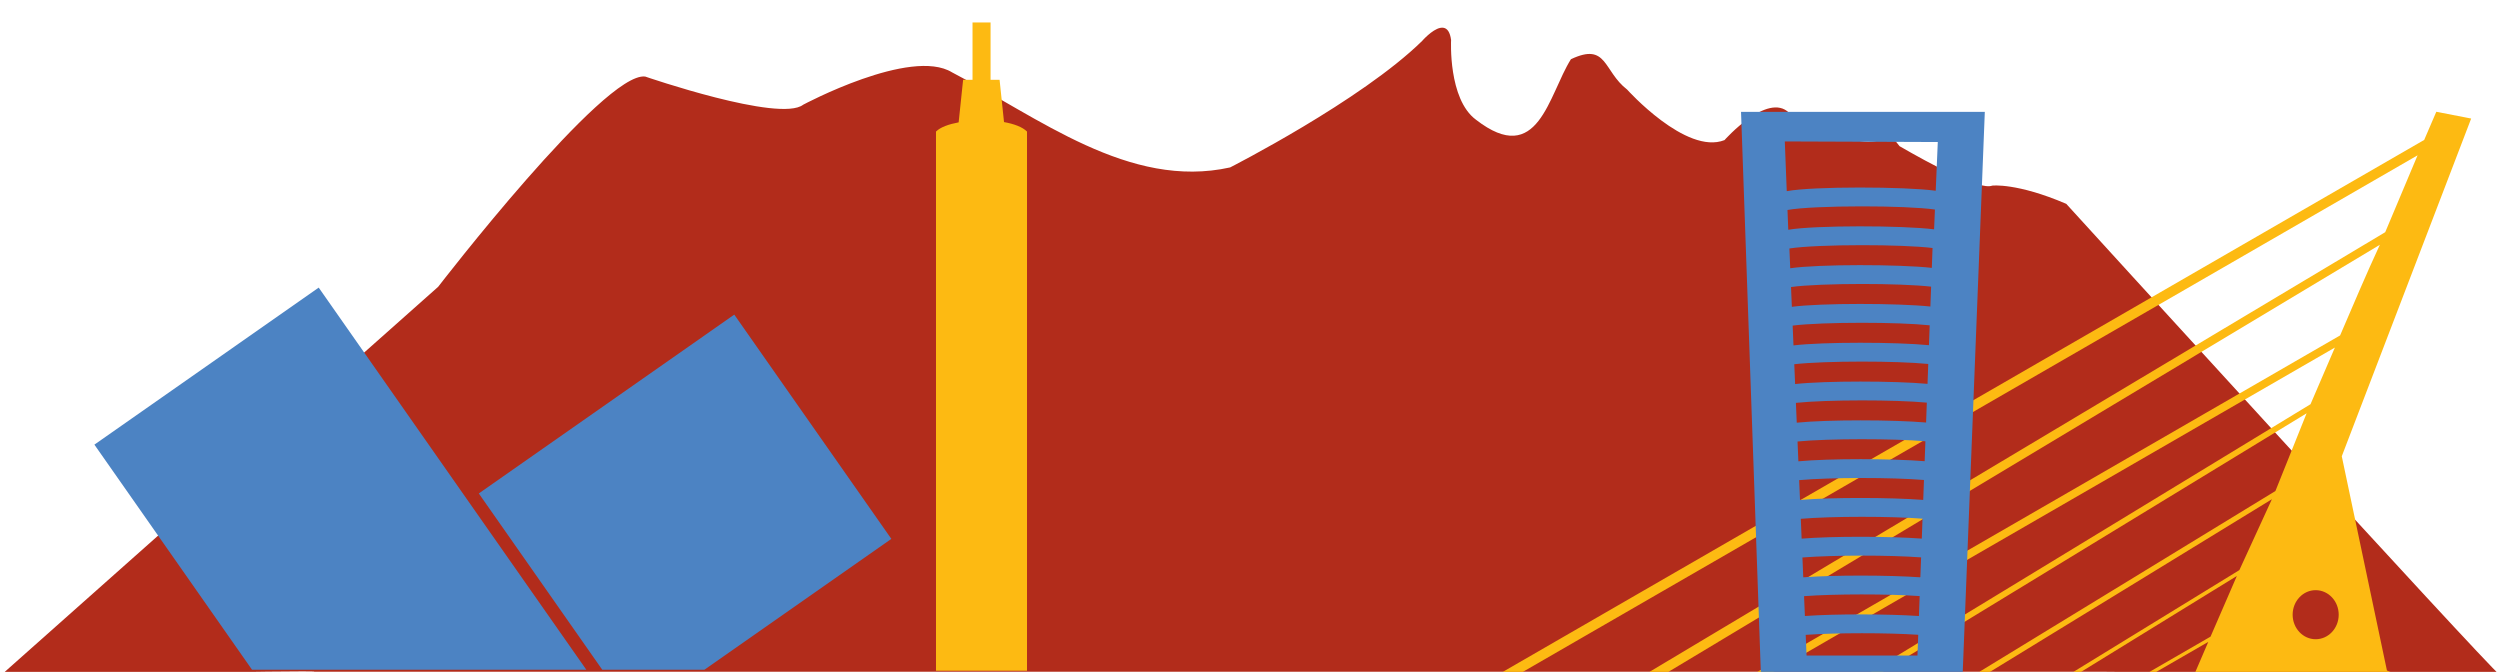
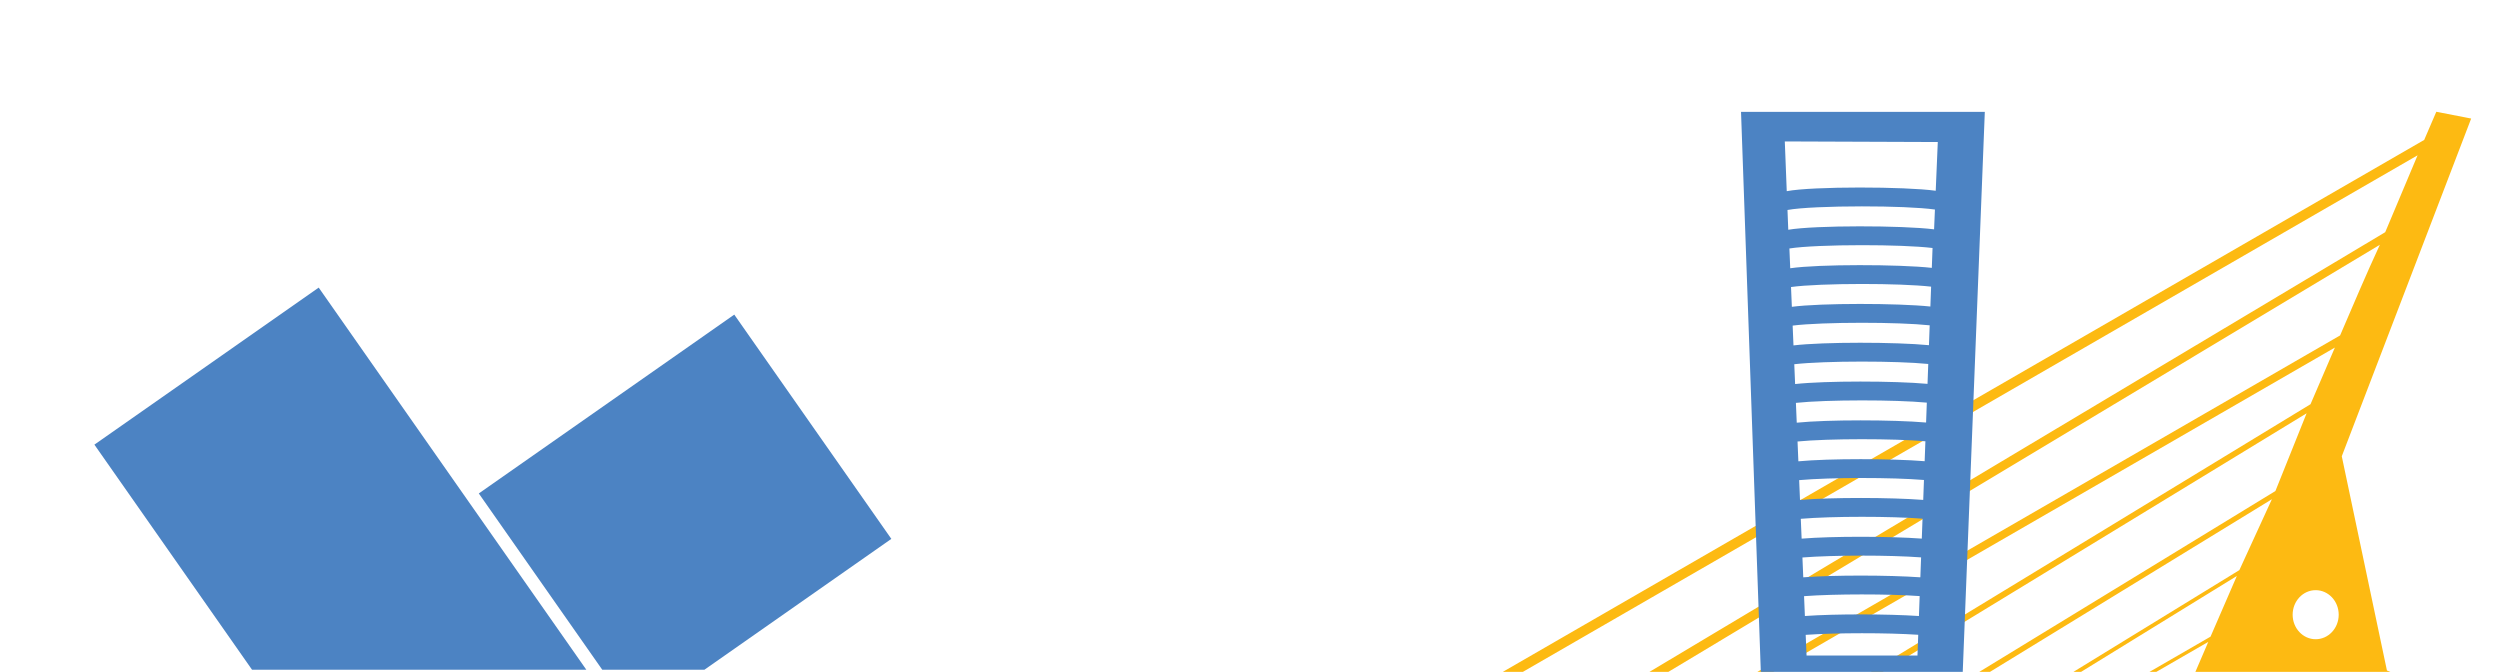
<svg xmlns="http://www.w3.org/2000/svg" xmlns:ns1="http://sodipodi.sourceforge.net/DTD/sodipodi-0.dtd" xmlns:ns2="http://www.inkscape.org/namespaces/inkscape" width="3117.196" height="837.71" viewBox="0 0 3117.196 837.71" fill="none" version="1.1" id="svg45" ns1:docname="postermty.svg" xml:space="preserve" ns2:version="1.4-beta2 (9aaf4f34, 2024-07-30)">
  <ns1:namedview id="namedview45" pagecolor="#505050" bordercolor="#eeeeee" borderopacity="1" ns2:showpageshadow="0" ns2:pageopacity="0" ns2:pagecheckerboard="0" ns2:deskcolor="#d1d1d1" ns2:zoom="0.15293853" ns2:cx="882.70759" ns2:cy="-277.88942" ns2:window-width="1560" ns2:window-height="1010" ns2:window-x="33" ns2:window-y="25" ns2:window-maximized="0" ns2:current-layer="g45" showguides="false" />
  <defs id="defs45">
    <clipPath id="clip0_2530_256">
      <rect width="1692" height="2394" fill="#ffffff" id="rect45" x="0" y="0" />
    </clipPath>
    <clipPath id="clip0_2530_256-6">
-       <rect width="1692" height="2394" fill="#ffffff" id="rect45-0" x="0" y="0" />
-     </clipPath>
+       </clipPath>
    <clipPath id="clip0_2530_256-8">
      <rect width="1692" height="2394" fill="#ffffff" id="rect45-6" x="0" y="0" />
    </clipPath>
    <clipPath clipPathUnits="userSpaceOnUse" id="clipPath2">
-       <rect style="font-variation-settings:'wght' 400;fill:#ffffff;stroke-width:0.976;stroke-linecap:square;paint-order:stroke fill markers" id="rect2" width="636.716" height="437.431" x="-105.621" y="52.691" />
-     </clipPath>
+       </clipPath>
  </defs>
-   <path id="path12-8" style="fill:#b22c1b;fill-opacity:1;fill-rule:nonzero;stroke:none;stroke-width:0.787" d="m 1800.328,34.724 c -1.421,-0.324 -2.934,-0.285 -4.49,0.029 -10.376,2.093 -22.689,16.377 -22.689,16.377 C 1697.268,125.527 1533.828,208.753 1533.828,208.753 1407.98,236.764 1294.584,146.009 1187.098,90.222 1135.733,58.697 1001.473,130.571 1001.473,130.571 972.288,153.268 804.428,95.437 804.428,95.437 753.063,89.132 546.39,357.548 546.39,357.548 541.873,361.488 0,842.981 0,842.981 c 0,0 397.63,-7.563 391.765,-5.441 h 429.959 1797.078 l 498.393,4.305 c -20.084,-16.136 -540.842,-587.7 -540.842,-587.7 -61.877,-26.48 -92.225,-22.701 -92.225,-22.701 -16.064,6.198 -78.113,-27.539 -115.582,-49.172 -23.548,-32.366 -8.92,29.311 -137.76,-41.611 -26.849,-26.48 -80.553,34.043 -80.553,34.043 -47.866,18.914 -121.414,-63.047 -121.414,-63.047 -30.052,-23.166 -24.57,-59.288 -70.049,-37.83 -28.032,44.455 -40.63,135.776 -118.369,75.468 -34.934,-25.701 -31.057,-99.425 -31.057,-99.425 -1.314,-9.931 -4.754,-14.175 -9.018,-15.146 z" ns1:nodetypes="scccccccccccccccccccccss" />
-   <path id="rect1-5" style="font-variation-settings:'wght' 400;fill:#fdba12;fill-opacity:1;stroke-width:1.063;stroke-linecap:square;paint-order:stroke fill markers" d="m 1212.619,27.994 v 71.501 h -11.735 l -5.568,53.047 c -12.395,2.326 -22.878,6.105 -28.255,11.481 v 672.324 h 113.485 v -672.324 c -5.697,-5.697 -16.225,-9.566 -28.66,-11.808 l -5.534,-52.72 h -11.244 v -71.501 z" />
  <g clip-path="url(#clip0_2530_256)" id="g45" transform="matrix(0.783,0,0,0.74,-198.468,-723.674)" style="display:inline">
    <path id="rect3" style="font-variation-settings:'wght' 400;fill:#4c83c3;stroke-width:1.777;stroke-linecap:square;paint-order:stroke fill markers" d="m 760.986,1462.537 -357.205,264.599 251.075,379.335 532.338,-10e-5 z" />
    <path id="rect3-1" style="font-variation-settings:'wght' 400;display:inline;fill:#4c83c3;stroke-width:1.363;stroke-linecap:square;paint-order:stroke fill markers" ns2:transform-center-x="138.80417" ns2:transform-center-y="-327.7731" d="m 1422.752,1508.041 -406.815,301.348 196.635,297.082 h 162.564 l 297.733,-220.545 z" />
  </g>
  <path id="rect1" style="font-variation-settings:'wght' 400;display:inline;fill:#fdba12;fill-opacity:1;stroke:none;stroke-width:0.107;stroke-linecap:square;stroke-opacity:0.996;paint-order:stroke fill markers" ns2:label="rect1" d="m 3037.704,139.342 0.075,0.031 -15.092,35.082 -1151.339,664.727 h 24.986 l 1118.098,-645.535 -40.35,95.863 -919.804,549.673 h 23.558 l 889.563,-533.994 c -17.316,37.327 -33.313,75.243 -49.571,113.037 l -729.116,420.956 h 19.672 l 702.945,-405.845 -30.39,70.648 -550.887,335.197 h 14.757 l 531.255,-323.861 -38.901,96.912 -371.595,226.949 h 13.324 l 353.869,-216.715 -40.533,88.373 -209.266,128.342 h 9.531 l 196.585,-121.021 -32.808,75.646 -78.588,45.374 h 8.479 l 67.31,-38.862 -17.235,40.067 h 251.237 v 0 l -11.258,-4.33 -56.313,-267.155 161.341,-421.086 -43.459,-8.458 z m -150.339,596.526 c 15.86,0 28.717,13.694 28.717,30.588 0,16.894 -12.857,30.59 -28.717,30.589 -15.859,1.7e-4 -28.715,-13.696 -28.715,-30.589 -2e-4,-16.894 12.856,-30.588 28.715,-30.588 z" ns1:nodetypes="ccccccccccccccccccccccccccccccccccccccsssss" />
  <path id="rect1-1" style="font-variation-settings:'wght' 400;display:inline;fill:#4c83c3;fill-opacity:1;stroke:none;stroke-width:1.411;stroke-linecap:square;paint-order:stroke fill markers" d="m 2170.849,139.472 24.682,698.238 h 251.769 l 27.52,-698.238 z m 54.579,36.884 190.76,0.738 -2.578,60.76 c -37.866,-5.319 -153.651,-5.616 -185.709,0.512 -0.015,0 -0.028,0.014 -0.043,0.014 z m 96.139,80.954 c 36.147,-0.014 72.346,1.31 91.05,3.953 l -1.048,24.694 c -39.222,-4.961 -148.241,-5.198 -181.826,0.515 l -0.968,-24.659 c 16.015,-2.973 54.183,-4.491 92.791,-4.503 z m 0,48.388 c 34.199,-0.014 68.628,1.157 88.082,3.521 l -0.918,24.774 c -40.497,-4.516 -141.301,-4.701 -176.537,0.49 l -1.04,-24.654 c 17.141,-2.719 53.501,-4.12 90.413,-4.131 z m 0,48.386 c 33.249,-0.014 66.587,1.105 86.3,3.338 l -0.918,24.782 c -40.724,-4.251 -136.202,-4.46 -172.726,0.353 l -1.04,-24.662 c 17.908,-2.512 52.919,-3.8 88.385,-3.811 z m 0,48.388 c 32.297,-0.014 64.611,1.046 84.514,3.153 l -0.918,24.789 c -40.897,-4.003 -131.527,-4.21 -168.911,0.273 l -1.043,-24.702 c 18.479,-2.322 52.27,-3.502 86.357,-3.513 z m 0,48.386 c 31.348,-0.014 62.704,0.984 82.731,2.968 l -0.918,24.799 c -41.006,-3.77 -127.172,-3.954 -165.098,0.235 l -1.043,-24.707 c 18.835,-2.171 51.372,-3.285 84.327,-3.296 z m 0,48.386 c 30.396,-0.014 60.858,0.921 80.946,2.785 l -0.918,24.807 c -40.984,-3.543 -122.979,-3.708 -161.28,0.198 l -1.043,-24.709 c 19.094,-2.025 50.472,-3.071 82.294,-3.081 z m 0,48.386 c 29.447,-0.014 59.077,0.854 79.163,2.603 l -0.92,24.837 c -40.791,-3.334 -118.901,-3.501 -157.464,0.138 l -1.043,-24.712 c 19.258,-1.885 49.574,-2.856 80.263,-2.865 z m 0,48.386 c 28.632,-0.014 57.341,0.815 77.378,2.468 l -0.92,24.847 c -40.472,-3.143 -114.942,-3.33 -153.648,0.058 l -1.043,-24.724 c 19.331,-1.749 48.675,-2.639 78.233,-2.648 z m 0,48.386 c 27.821,-0.014 55.647,0.778 75.593,2.338 l -0.92,24.847 c -40.162,-2.965 -111.184,-3.136 -149.828,0.034 l -1.043,-24.734 c 19.323,-1.636 47.617,-2.477 76.198,-2.486 z m 0,48.388 c 27.008,-0.014 53.992,0.733 73.805,2.203 l -0.92,24.852 c -39.768,-2.792 -107.531,-2.949 -146.005,0.014 l -1.043,-24.739 c 19.254,-1.53 46.537,-2.319 74.162,-2.328 z m 0,48.386 c 26.197,-0.014 52.38,0.688 72.02,2.07 l -0.92,24.854 c -39.291,-2.623 -103.984,-2.771 -142.186,-0.014 l -1.043,-24.742 c 19.127,-1.426 45.458,-2.165 72.13,-2.173 z m 0,48.386 c 25.385,-0.014 50.805,0.641 70.232,1.938 l -0.958,25.897 h -138.281 l -1.088,-25.814 c 18.943,-1.327 44.378,-2.012 70.094,-2.02 z" ns2:label="rect1-1" ns1:nodetypes="cccccccccccccccccccccccsccccsssccccsssccccsssccccsssccccsscccccccccccccccccccccccccccccccccc" />
</svg>